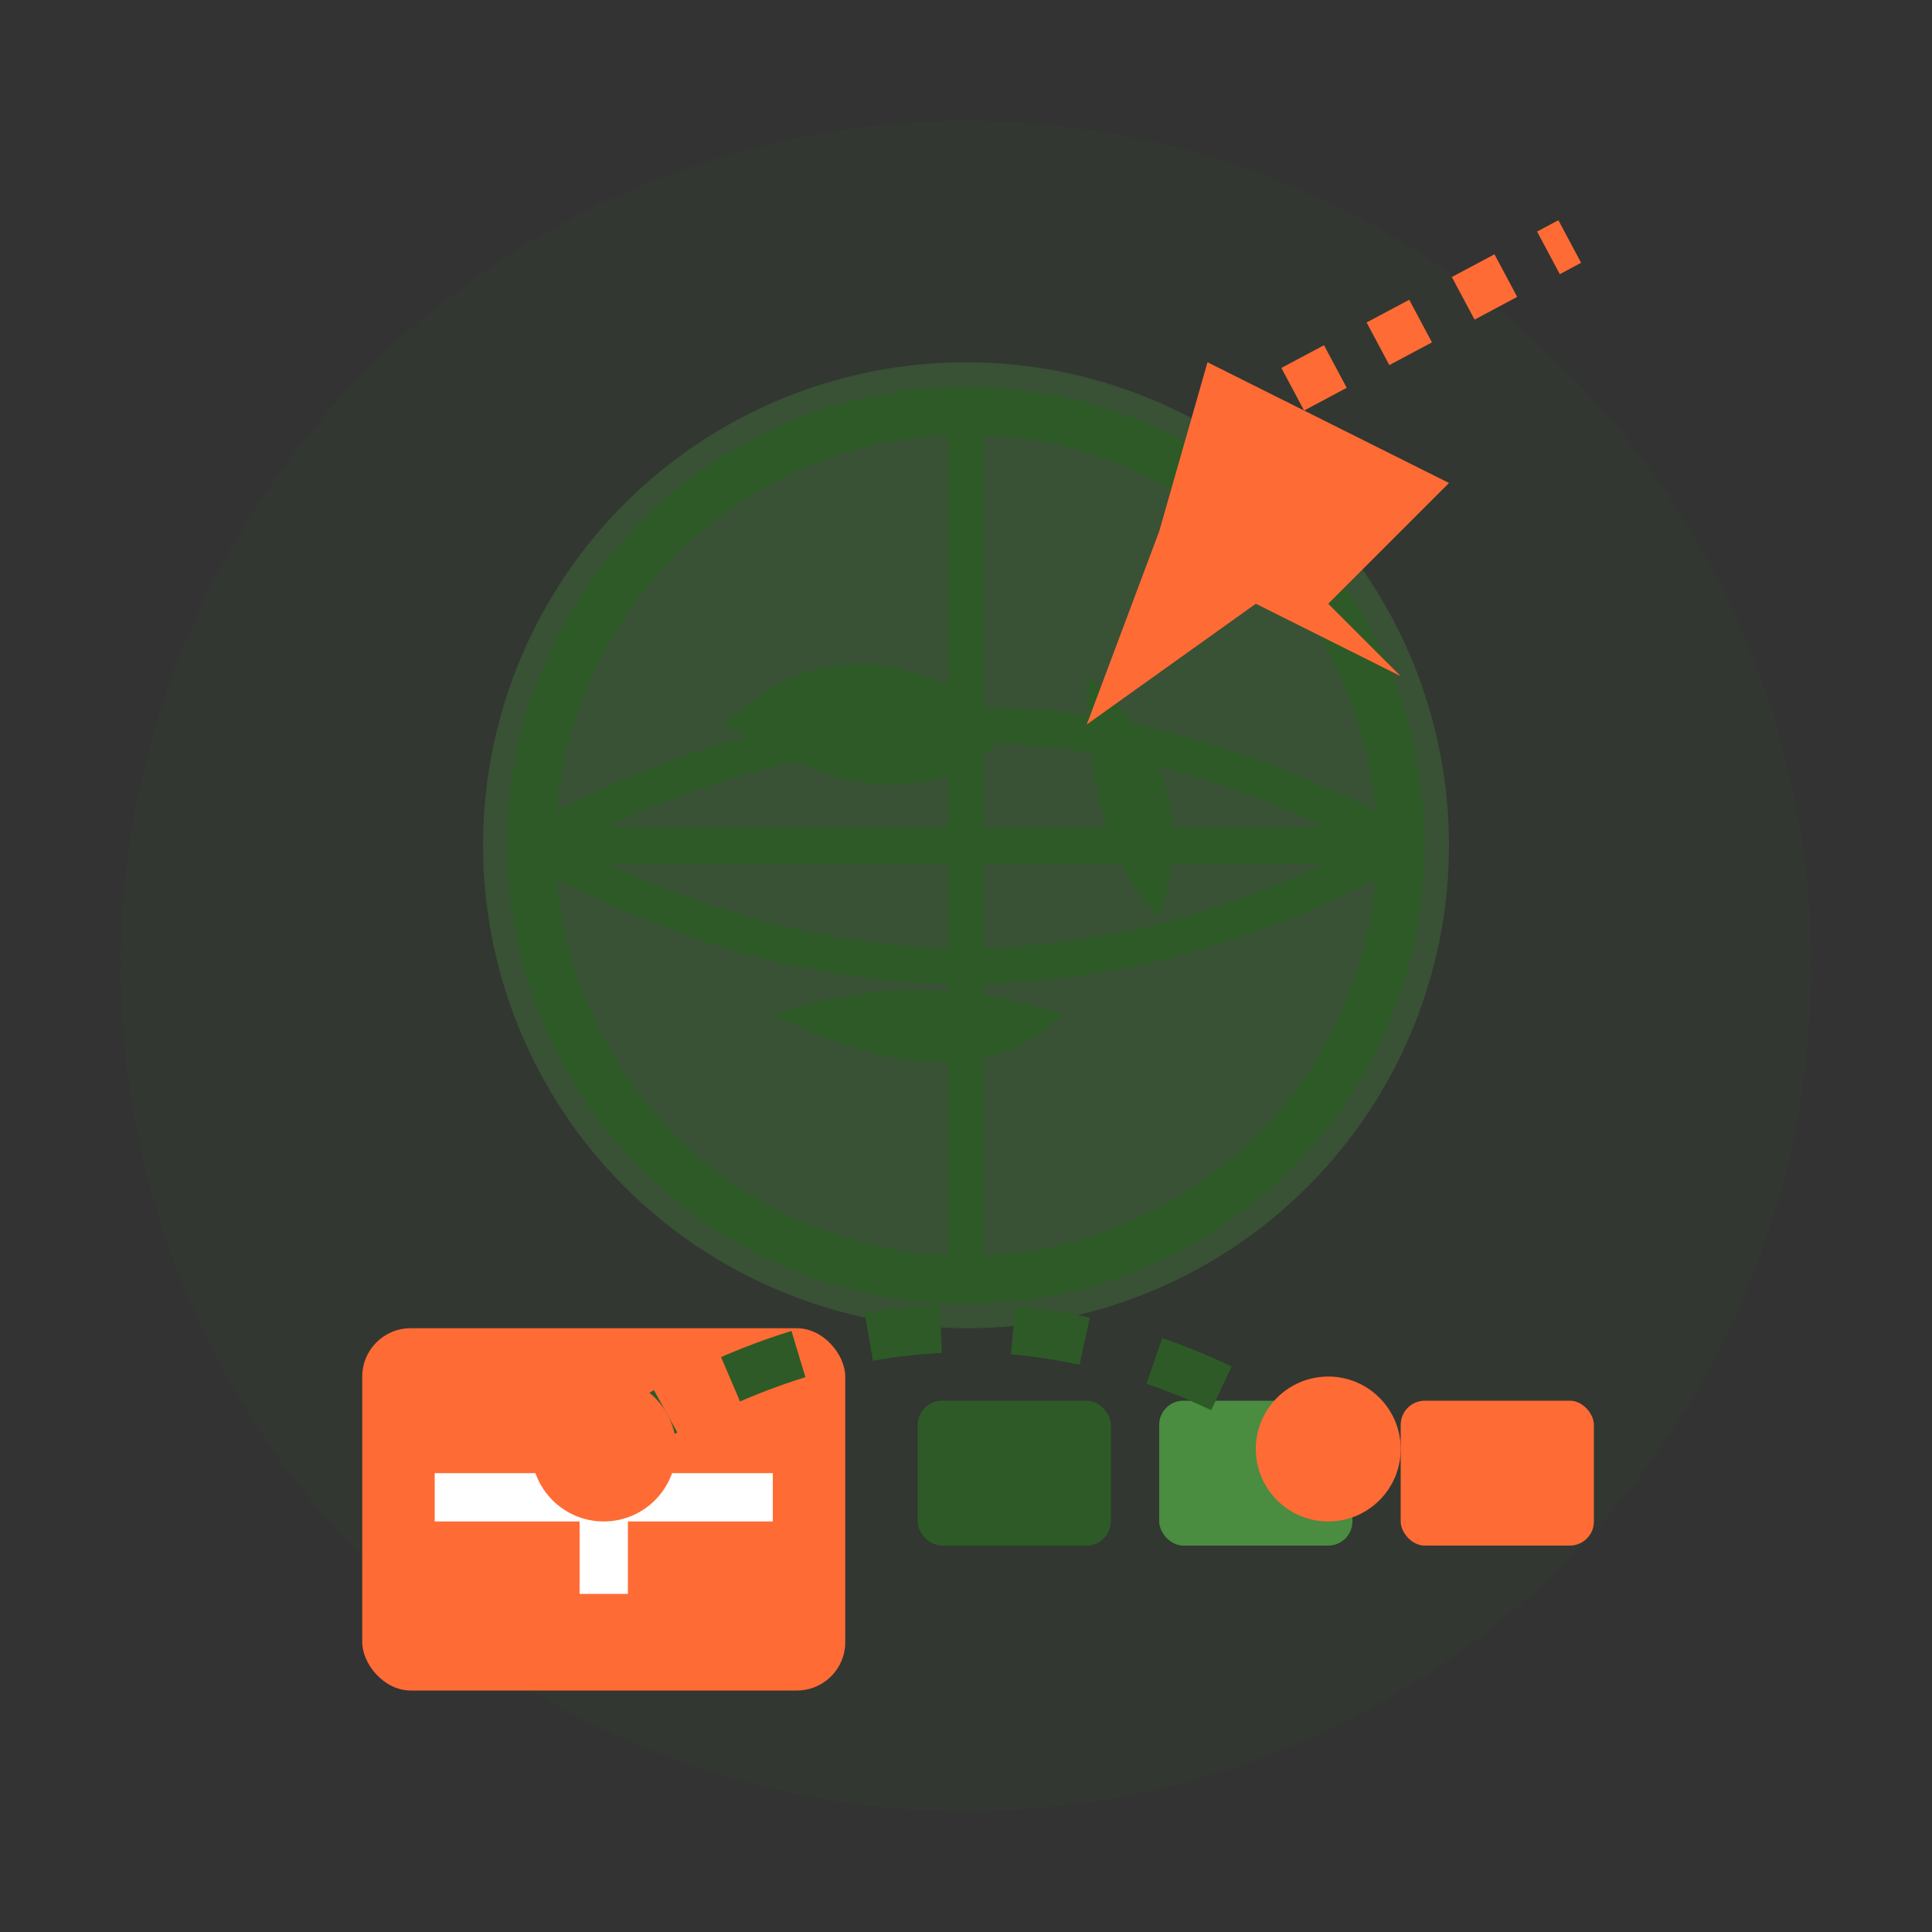
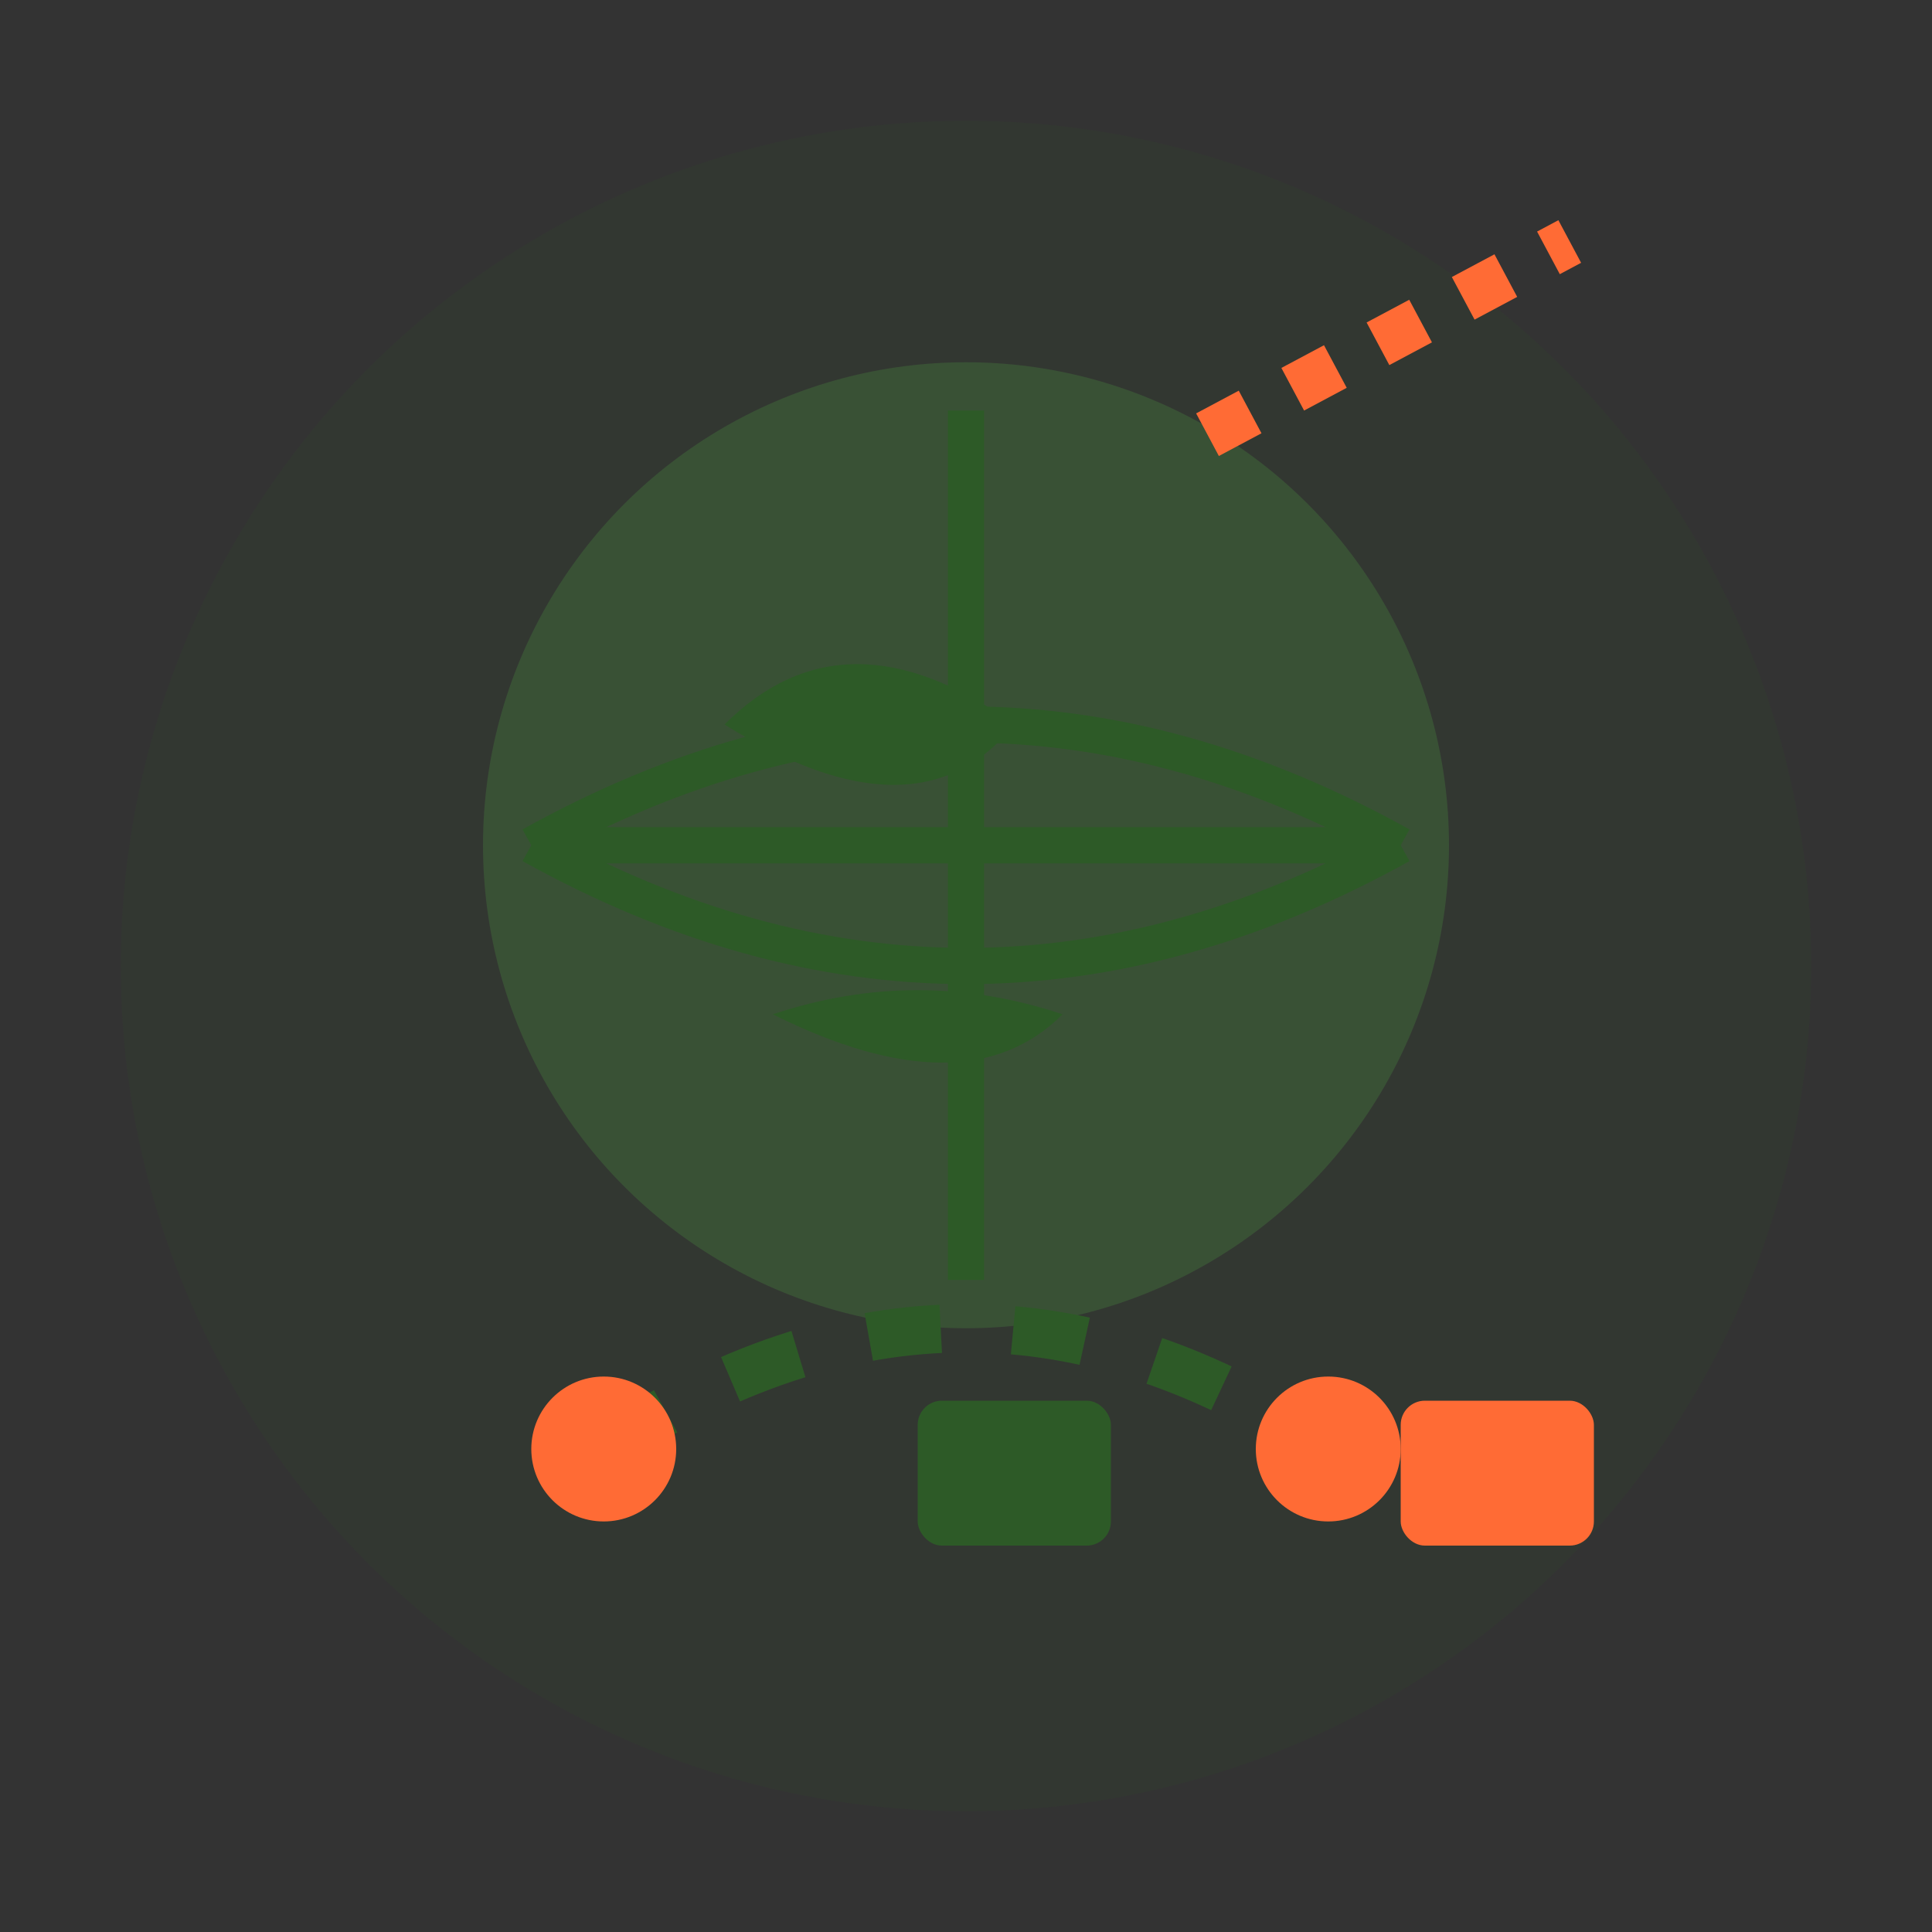
<svg xmlns="http://www.w3.org/2000/svg" width="80" height="80" viewBox="0 0 80 80" fill="none">
  <rect x="0" y="0" width="80" height="80" fill="#333333" stroke="none" />
  <circle cx="40" cy="40" r="35" fill="#2d5a27" opacity="0.1" />
  <circle cx="40" cy="35" r="20" fill="#4a8c40" opacity="0.3" />
-   <circle cx="40" cy="35" r="18" fill="none" stroke="#2d5a27" stroke-width="2" />
  <path d="M22 35 Q40 25 58 35" stroke="#2d5a27" stroke-width="1.5" fill="none" />
  <path d="M22 35 Q40 45 58 35" stroke="#2d5a27" stroke-width="1.5" fill="none" />
  <path d="M40 17 L40 53" stroke="#2d5a27" stroke-width="1.5" />
  <path d="M22 35 L58 35" stroke="#2d5a27" stroke-width="1.5" />
  <path d="M30 30 Q35 25 42 30 Q38 35 30 30" fill="#2d5a27" />
-   <path d="M45 28 Q50 32 48 38 Q45 35 45 28" fill="#2d5a27" />
+   <path d="M45 28 Q45 35 45 28" fill="#2d5a27" />
  <path d="M32 42 Q38 40 44 42 Q40 46 32 42" fill="#2d5a27" />
-   <path d="M50 15 L60 20 L55 25 L58 28 L52 25 L45 30 L48 22 Z" fill="#ff6b35" />
  <path d="M50 18 L65 10" stroke="#ff6b35" stroke-width="2" stroke-dasharray="2,2" />
-   <rect x="15" y="55" width="20" height="15" rx="2" fill="#ff6b35" />
-   <path d="M18 62 L32 62 M25 58 L25 66" stroke="#ffffff" stroke-width="2" />
  <rect x="38" y="58" width="8" height="6" rx="1" fill="#2d5a27" />
-   <rect x="48" y="58" width="8" height="6" rx="1" fill="#4a8c40" />
  <rect x="58" y="58" width="8" height="6" rx="1" fill="#ff6b35" />
  <path d="M25 60 Q40 50 55 60" stroke="#2d5a27" stroke-width="2" fill="none" stroke-dasharray="3,3" />
  <circle cx="25" cy="60" r="3" fill="#ff6b35" />
  <circle cx="55" cy="60" r="3" fill="#ff6b35" />
</svg>